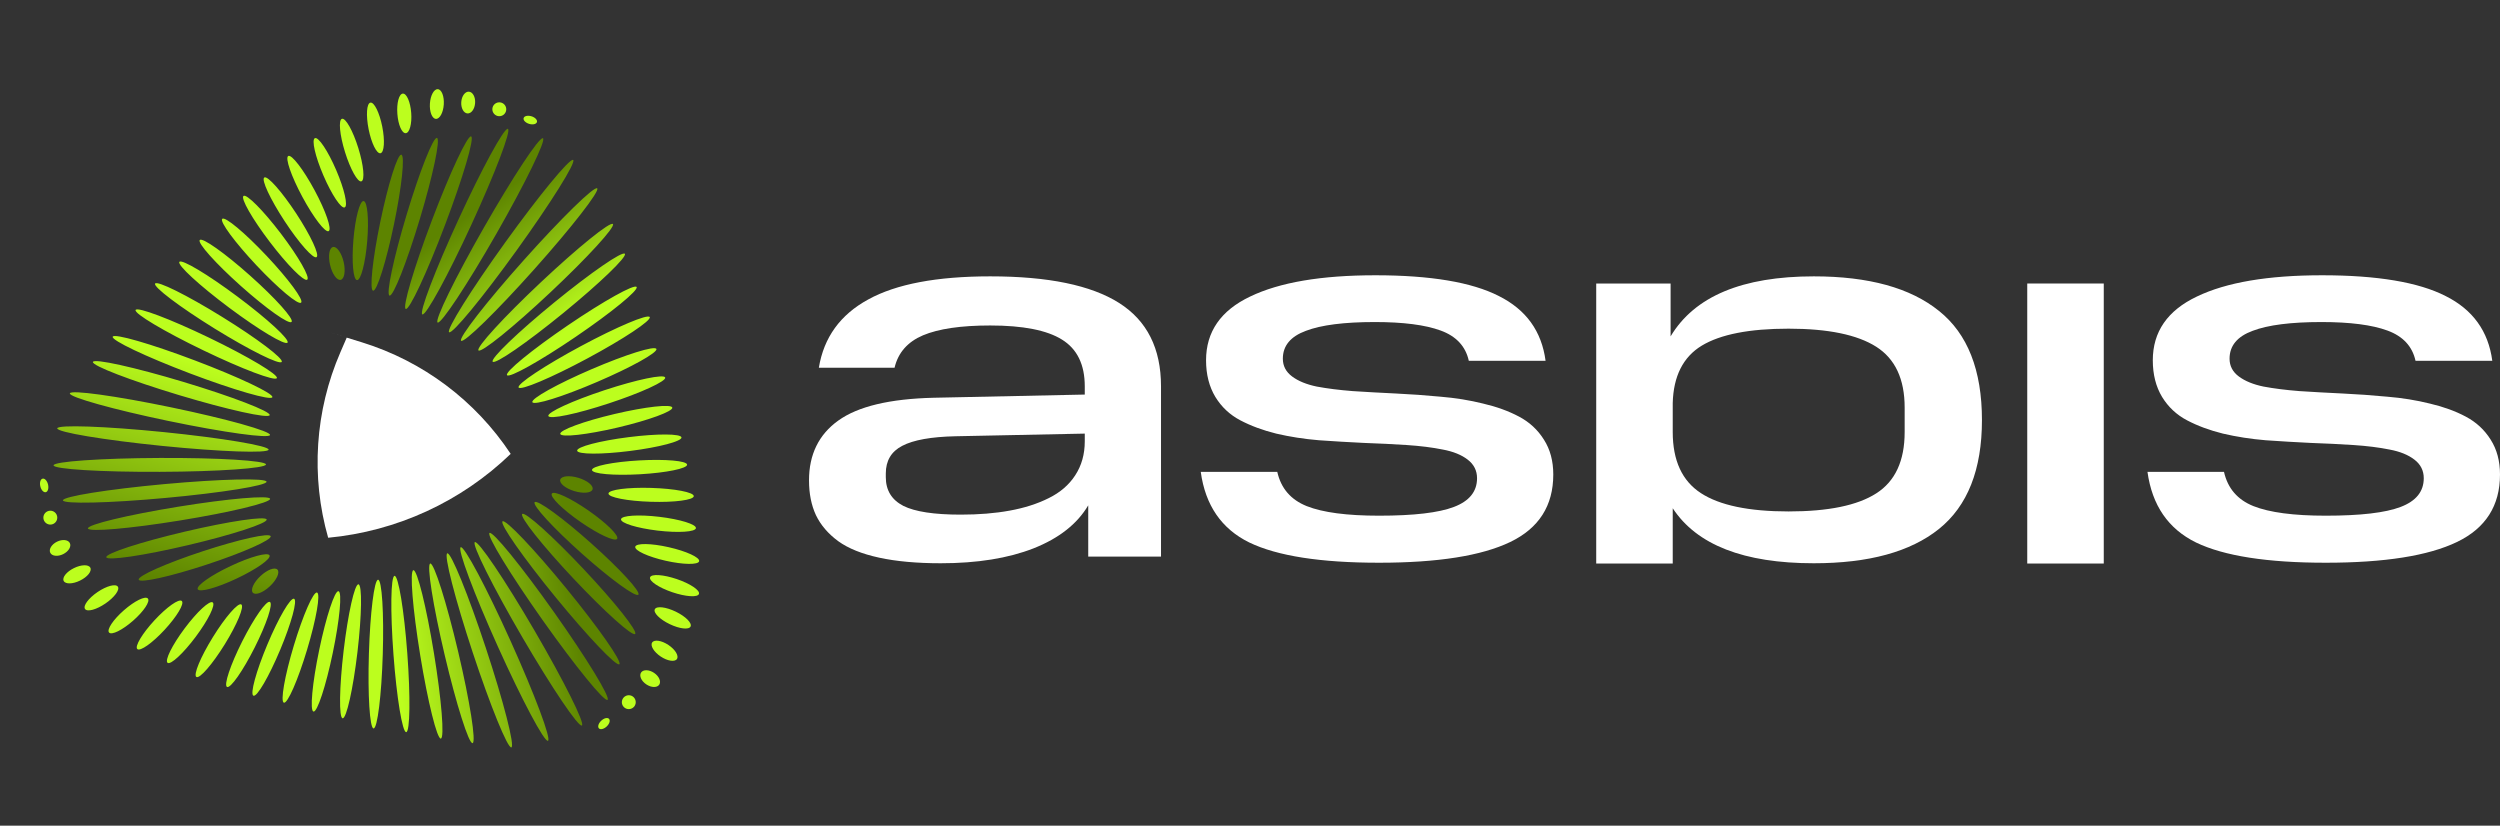
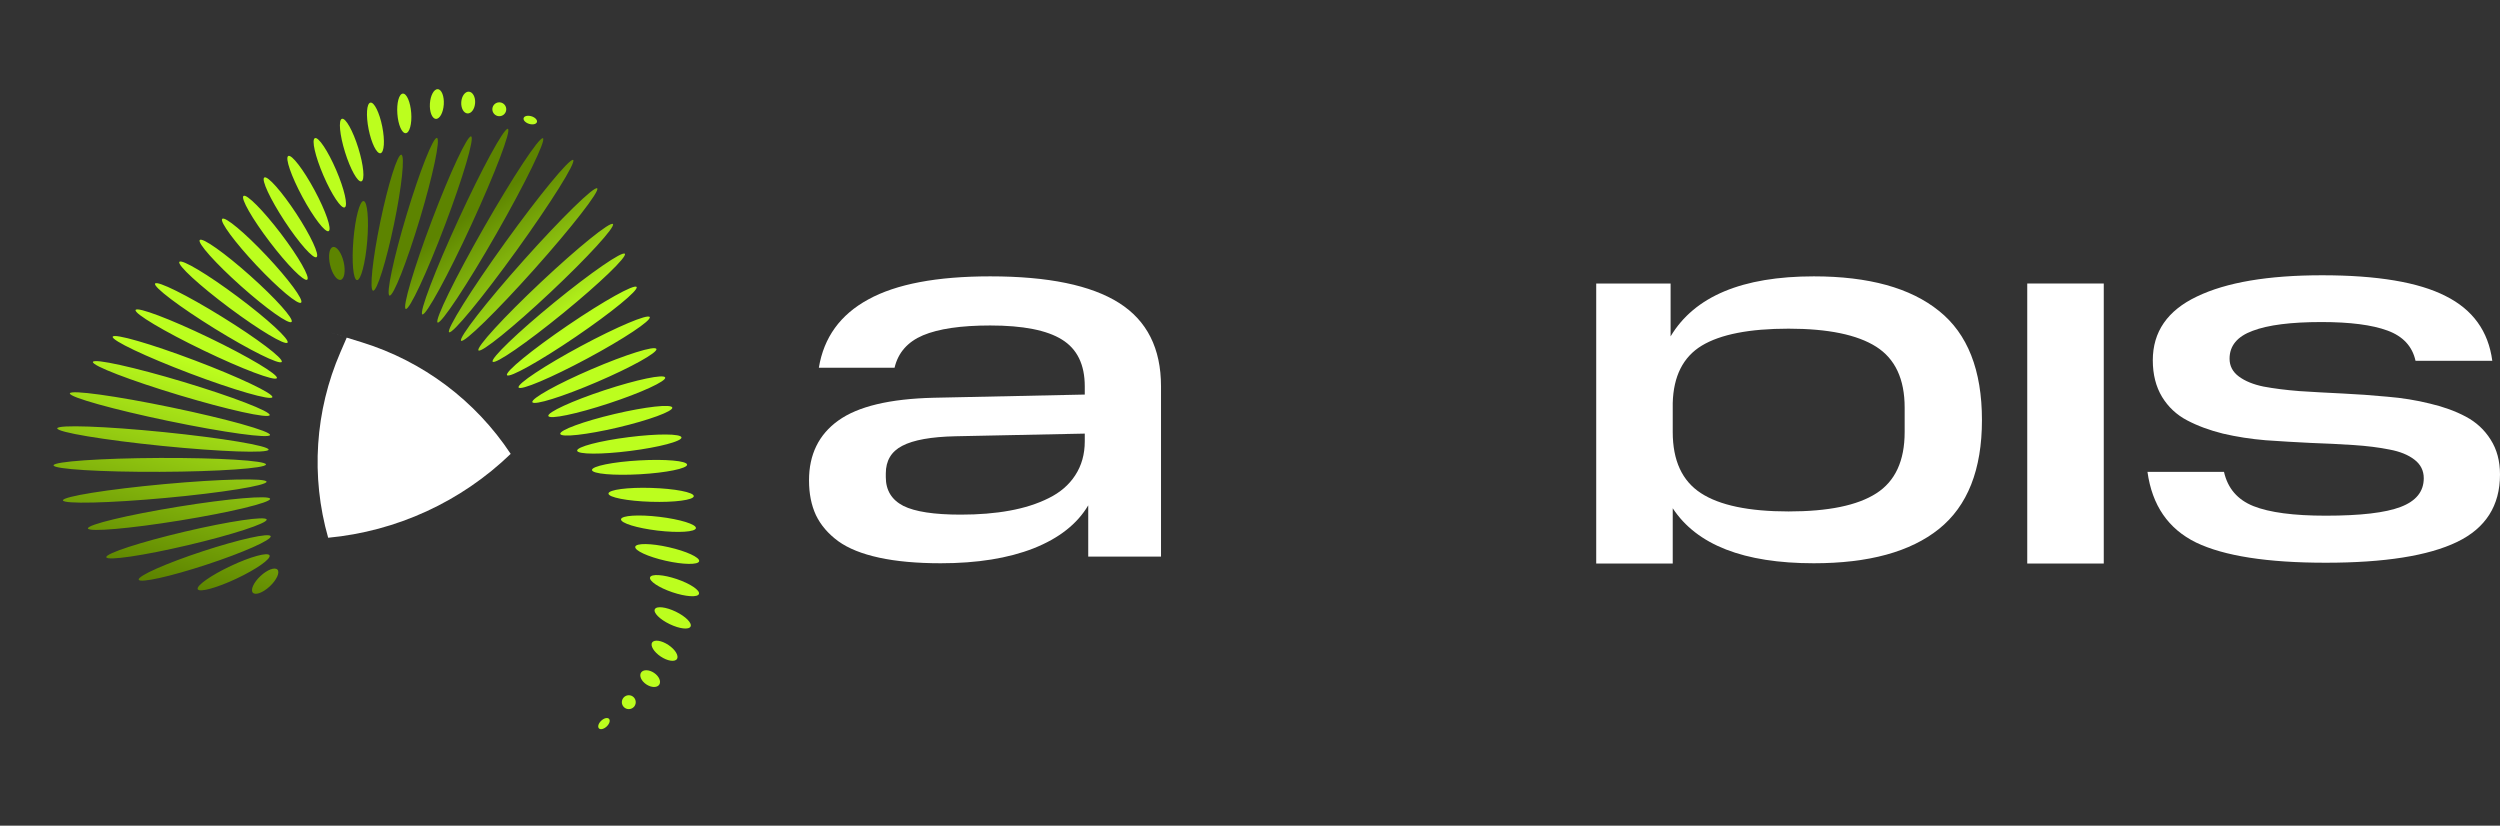
<svg xmlns="http://www.w3.org/2000/svg" width="109" height="36" viewBox="0 0 109 36" fill="none">
  <rect x="0" y="0" width="109" height="36" fill="#333333" stroke="none" />
  <path d="M93.63 20.573H96.966C97.128 21.291 97.556 21.789 98.251 22.067C98.954 22.345 100.004 22.484 101.402 22.484C102.915 22.484 104.004 22.357 104.668 22.102C105.34 21.847 105.676 21.43 105.676 20.851C105.676 20.519 105.541 20.249 105.27 20.041C105 19.832 104.637 19.685 104.182 19.6C103.726 19.508 103.201 19.442 102.606 19.403C102.02 19.365 101.398 19.334 100.742 19.311C100.093 19.28 99.441 19.241 98.784 19.195C98.135 19.141 97.514 19.044 96.919 18.905C96.332 18.759 95.811 18.566 95.356 18.326C94.9 18.087 94.537 17.747 94.267 17.307C93.997 16.859 93.862 16.326 93.862 15.709C93.862 14.465 94.502 13.539 95.784 12.929C97.066 12.311 98.885 12.002 101.24 12.002C103.649 12.002 105.444 12.303 106.626 12.906C107.815 13.5 108.494 14.442 108.664 15.732H105.317C105.178 15.099 104.768 14.658 104.089 14.411C103.417 14.164 102.46 14.041 101.216 14.041C99.888 14.041 98.888 14.168 98.217 14.423C97.545 14.67 97.209 15.075 97.209 15.639C97.209 15.956 97.344 16.214 97.614 16.415C97.885 16.616 98.244 16.763 98.692 16.855C99.147 16.94 99.668 17.006 100.255 17.052C100.85 17.091 101.471 17.125 102.12 17.156C102.776 17.187 103.429 17.234 104.077 17.295C104.734 17.349 105.355 17.45 105.942 17.596C106.537 17.735 107.058 17.925 107.506 18.164C107.961 18.404 108.324 18.739 108.595 19.172C108.865 19.596 109 20.102 109 20.689C109 22.048 108.375 23.029 107.124 23.631C105.873 24.233 103.965 24.535 101.402 24.535C98.854 24.535 96.969 24.241 95.749 23.654C94.537 23.06 93.831 22.033 93.63 20.573Z" fill="white" />
  <path d="M88.388 12.361H91.724V24.57H88.388V12.361Z" fill="white" />
  <path d="M69.595 12.361H72.838V14.666C73.881 12.921 75.962 12.049 79.081 12.049C81.475 12.049 83.293 12.55 84.537 13.554C85.788 14.55 86.413 16.137 86.413 18.315C86.413 20.477 85.788 22.06 84.537 23.064C83.293 24.06 81.475 24.558 79.081 24.558C76.031 24.558 73.981 23.759 72.931 22.16V24.57H69.595V12.361ZM83.043 18.836V17.77C83.043 16.527 82.629 15.643 81.803 15.118C80.977 14.593 79.703 14.33 77.981 14.33C76.275 14.33 75.012 14.577 74.194 15.072C73.383 15.566 72.962 16.4 72.931 17.573V18.836C72.931 20.079 73.34 20.967 74.159 21.5C74.977 22.033 76.251 22.299 77.981 22.299C79.711 22.299 80.985 22.037 81.803 21.512C82.629 20.986 83.043 20.095 83.043 18.836Z" fill="white" />
-   <path d="M52.353 20.573H55.689C55.851 21.291 56.279 21.789 56.974 22.067C57.677 22.345 58.727 22.484 60.125 22.484C61.638 22.484 62.727 22.357 63.391 22.102C64.063 21.847 64.399 21.43 64.399 20.851C64.399 20.519 64.263 20.249 63.993 20.041C63.723 19.832 63.36 19.685 62.904 19.6C62.449 19.508 61.924 19.442 61.329 19.403C60.742 19.365 60.121 19.334 59.465 19.311C58.816 19.28 58.163 19.241 57.507 19.195C56.858 19.141 56.237 19.044 55.642 18.905C55.055 18.759 54.534 18.566 54.079 18.326C53.623 18.087 53.26 17.747 52.99 17.307C52.72 16.859 52.584 16.326 52.584 15.709C52.584 14.465 53.225 13.539 54.507 12.929C55.789 12.311 57.607 12.002 59.962 12.002C62.372 12.002 64.167 12.303 65.348 12.906C66.538 13.5 67.217 14.442 67.387 15.732H64.04C63.901 15.099 63.491 14.658 62.812 14.411C62.14 14.164 61.183 14.041 59.939 14.041C58.611 14.041 57.611 14.168 56.94 14.423C56.268 14.67 55.932 15.075 55.932 15.639C55.932 15.956 56.067 16.214 56.337 16.415C56.607 16.616 56.967 16.763 57.414 16.855C57.87 16.94 58.391 17.006 58.978 17.052C59.573 17.091 60.194 17.125 60.843 17.156C61.499 17.187 62.152 17.234 62.8 17.295C63.457 17.349 64.078 17.45 64.665 17.596C65.26 17.735 65.781 17.925 66.229 18.164C66.684 18.404 67.047 18.739 67.317 19.172C67.588 19.596 67.723 20.102 67.723 20.689C67.723 22.048 67.097 23.029 65.847 23.631C64.596 24.233 62.688 24.535 60.125 24.535C57.577 24.535 55.692 24.241 54.472 23.654C53.26 23.06 52.553 22.033 52.353 20.573Z" fill="white" />
  <path d="M35.273 20.944C35.273 19.817 35.698 18.948 36.547 18.338C37.405 17.72 38.791 17.388 40.706 17.342L47.296 17.203V16.844C47.296 15.894 46.964 15.214 46.3 14.805C45.644 14.396 44.601 14.191 43.173 14.191C41.899 14.191 40.922 14.334 40.242 14.62C39.571 14.906 39.157 15.377 39.003 16.033H35.702C35.918 14.713 36.636 13.72 37.856 13.056C39.076 12.384 40.849 12.049 43.173 12.049C45.698 12.049 47.57 12.435 48.79 13.207C50.01 13.979 50.62 15.191 50.62 16.844V24.268H47.447V22.033C46.968 22.843 46.173 23.469 45.061 23.909C43.956 24.341 42.609 24.558 41.018 24.558C39.976 24.558 39.08 24.477 38.331 24.314C37.582 24.152 36.988 23.913 36.547 23.596C36.107 23.272 35.783 22.894 35.575 22.461C35.374 22.029 35.273 21.523 35.273 20.944ZM41.887 22.438C42.675 22.438 43.385 22.38 44.018 22.264C44.659 22.148 45.227 21.967 45.721 21.72C46.223 21.473 46.609 21.141 46.879 20.724C47.157 20.299 47.296 19.805 47.296 19.241V18.905L41.655 19.021C40.598 19.044 39.825 19.183 39.339 19.438C38.86 19.685 38.621 20.087 38.621 20.643V20.805C38.621 21.376 38.876 21.793 39.385 22.056C39.895 22.311 40.729 22.438 41.887 22.438Z" fill="white" />
  <path fill-rule="evenodd" clip-rule="evenodd" d="M11.801 23.379C11.853 23.538 10.608 24.091 9.019 24.614C7.43 25.137 6.1 25.433 6.048 25.274C5.995 25.115 7.24 24.562 8.829 24.039C10.418 23.516 11.748 23.22 11.801 23.379ZM11.752 24.215C11.823 24.366 11.18 24.819 10.316 25.226C9.451 25.633 8.692 25.841 8.621 25.69C8.55 25.539 9.193 25.086 10.057 24.678C10.922 24.271 11.681 24.063 11.752 24.215ZM11.626 22.651C11.665 22.814 10.131 23.314 8.2 23.768C6.269 24.223 4.673 24.459 4.634 24.296C4.596 24.133 6.13 23.633 8.061 23.179C9.992 22.725 11.588 22.489 11.626 22.651ZM12.097 24.836C12.211 24.958 12.064 25.282 11.768 25.56C11.473 25.838 11.14 25.965 11.025 25.843C10.911 25.722 11.057 25.397 11.353 25.119C11.649 24.841 11.982 24.714 12.097 24.836ZM11.777 21.748C11.804 21.913 10.048 22.336 7.854 22.692C5.66 23.049 3.86 23.204 3.833 23.04C3.806 22.875 5.563 22.452 7.757 22.095C9.95 21.738 11.75 21.583 11.777 21.748ZM11.622 21.003C11.637 21.169 9.663 21.486 7.211 21.711C4.76 21.936 2.761 21.983 2.745 21.816C2.73 21.65 4.705 21.333 7.156 21.108C9.607 20.883 11.607 20.836 11.622 21.003ZM11.596 20.25C11.597 20.417 9.524 20.562 6.967 20.572C4.41 20.583 2.336 20.456 2.335 20.289C2.335 20.122 4.407 19.978 6.964 19.967C9.521 19.956 11.595 20.083 11.596 20.25ZM11.711 19.605C11.694 19.771 9.618 19.698 7.074 19.442C4.529 19.185 2.48 18.843 2.497 18.676C2.514 18.51 4.59 18.583 7.134 18.839C9.679 19.096 11.728 19.438 11.711 19.605ZM11.773 18.966C11.739 19.13 9.758 18.856 7.348 18.355C4.938 17.853 3.011 17.314 3.045 17.151C3.079 16.987 5.061 17.261 7.471 17.762C9.881 18.263 11.807 18.802 11.773 18.966ZM7.817 17.23C9.946 17.87 11.71 18.26 11.758 18.1C11.807 17.939 10.12 17.291 7.992 16.65C5.863 16.01 4.099 15.62 4.051 15.78C4.002 15.94 5.689 16.589 7.817 17.23ZM8.287 16.283C10.209 17.011 11.816 17.474 11.875 17.318C11.934 17.162 10.424 16.445 8.502 15.717C6.58 14.989 4.973 14.525 4.914 14.681C4.855 14.838 6.365 15.555 8.287 16.283ZM9.123 14.727C10.823 15.547 12.143 16.334 12.071 16.485C11.998 16.635 10.56 16.092 8.86 15.272C7.159 14.452 5.839 13.666 5.912 13.515C5.984 13.364 7.422 13.907 9.123 14.727ZM9.682 13.814C11.207 14.757 12.371 15.636 12.283 15.778C12.195 15.921 10.888 15.271 9.363 14.329C7.839 13.386 6.674 12.506 6.762 12.364C6.85 12.222 8.158 12.871 9.682 13.814ZM10.36 12.936C11.663 13.908 12.637 14.804 12.537 14.938C12.437 15.072 11.3 14.393 9.998 13.421C8.696 12.449 7.721 11.552 7.821 11.418C7.921 11.284 9.058 11.964 10.36 12.936ZM10.912 12.024C12.018 13.01 12.824 13.911 12.713 14.035C12.602 14.16 11.615 13.462 10.509 12.475C9.404 11.489 8.598 10.588 8.709 10.464C8.82 10.339 9.807 11.037 10.912 12.024ZM11.63 11.161C12.58 12.17 13.251 13.081 13.129 13.195C13.007 13.31 12.139 12.585 11.188 11.575C10.239 10.566 9.567 9.655 9.689 9.541C9.811 9.426 10.68 10.152 11.63 11.161ZM12.247 10.185C13.014 11.193 13.528 12.092 13.395 12.193C13.261 12.294 12.532 11.559 11.765 10.551C10.998 9.544 10.484 8.645 10.617 8.543C10.75 8.442 11.48 9.177 12.247 10.185ZM12.916 9.309C13.545 10.268 13.942 11.12 13.802 11.211C13.662 11.303 13.038 10.6 12.409 9.641C11.78 8.682 11.383 7.83 11.523 7.739C11.663 7.647 12.286 8.35 12.916 9.309ZM13.716 8.295C14.203 9.2 14.478 9.998 14.33 10.077C14.183 10.156 13.669 9.487 13.182 8.582C12.696 7.677 12.421 6.88 12.568 6.801C12.715 6.721 13.229 7.391 13.716 8.295ZM14.657 7.413C15.016 8.247 15.182 8.977 15.028 9.043C14.875 9.109 14.46 8.486 14.101 7.652C13.742 6.818 13.576 6.089 13.73 6.023C13.883 5.957 14.299 6.579 14.657 7.413ZM15.622 6.454C15.856 7.207 15.916 7.857 15.756 7.907C15.597 7.956 15.277 7.386 15.043 6.633C14.809 5.88 14.749 5.23 14.909 5.18C15.069 5.131 15.388 5.701 15.622 6.454ZM16.149 4.475C16.314 4.442 16.545 4.91 16.666 5.519C16.788 6.128 16.753 6.648 16.589 6.681C16.425 6.713 16.194 6.246 16.072 5.637C15.951 5.028 15.985 4.508 16.149 4.475ZM17.325 4.966C17.36 5.443 17.524 5.819 17.691 5.807C17.858 5.794 17.965 5.398 17.929 4.922C17.893 4.445 17.73 4.069 17.563 4.081C17.396 4.094 17.289 4.49 17.325 4.966ZM18.744 4.516C18.721 4.873 18.837 5.172 19.004 5.183C19.171 5.194 19.325 4.913 19.349 4.555C19.372 4.198 19.256 3.899 19.088 3.888C18.922 3.877 18.767 4.158 18.744 4.516ZM20.111 4.452C20.094 4.714 20.215 4.935 20.382 4.946C20.549 4.957 20.698 4.754 20.715 4.491C20.733 4.229 20.611 4.008 20.444 3.997C20.277 3.986 20.128 4.19 20.111 4.452ZM21.467 4.744C21.456 4.911 21.583 5.055 21.75 5.066C21.917 5.077 22.061 4.951 22.072 4.784C22.083 4.617 21.956 4.473 21.789 4.462C21.622 4.451 21.478 4.577 21.467 4.744ZM22.83 5.148C22.803 5.239 22.91 5.352 23.071 5.401C23.231 5.449 23.383 5.414 23.41 5.322C23.438 5.231 23.331 5.118 23.17 5.069C23.01 5.021 22.858 5.056 22.83 5.148Z" fill="url(#paint0_linear_58_10557)" />
  <path fill-rule="evenodd" clip-rule="evenodd" d="M30.249 21.632C30.244 21.8 29.407 21.91 28.38 21.878C27.352 21.846 26.524 21.686 26.529 21.518C26.534 21.351 27.371 21.241 28.398 21.273C29.425 21.304 30.254 21.465 30.249 21.632ZM29.958 20.259C29.967 20.425 29.047 20.613 27.901 20.678C26.756 20.743 25.82 20.66 25.81 20.493C25.801 20.326 26.721 20.139 27.867 20.074C29.012 20.009 29.948 20.092 29.958 20.259ZM29.713 19.072C29.734 19.238 28.733 19.502 27.476 19.661C26.22 19.821 25.184 19.816 25.163 19.65C25.142 19.484 26.143 19.22 27.4 19.061C28.656 18.901 29.692 18.906 29.713 19.072ZM29.313 17.77C29.351 17.932 28.288 18.321 26.939 18.639C25.59 18.956 24.465 19.081 24.427 18.919C24.389 18.756 25.451 18.367 26.8 18.049C28.149 17.732 29.274 17.607 29.313 17.77ZM29.003 16.459C29.055 16.618 27.957 17.123 26.55 17.586C25.143 18.05 23.959 18.297 23.907 18.138C23.855 17.979 24.953 17.475 26.36 17.011C27.767 16.548 28.95 16.301 29.003 16.459ZM28.619 15.214C28.685 15.367 27.529 16.011 26.035 16.652C24.543 17.293 23.279 17.688 23.212 17.535C23.146 17.381 24.303 16.737 25.796 16.096C27.289 15.455 28.553 15.06 28.619 15.214ZM28.328 13.824C28.408 13.971 27.192 14.778 25.613 15.626C24.035 16.473 22.691 17.041 22.611 16.894C22.532 16.747 23.748 15.94 25.326 15.092C26.905 14.245 28.249 13.677 28.328 13.824ZM27.756 12.512C27.851 12.65 26.662 13.623 25.102 14.684C23.541 15.746 22.2 16.495 22.106 16.357C22.011 16.218 23.2 15.246 24.76 14.184C26.321 13.122 27.662 12.374 27.756 12.512ZM27.244 11.065C27.35 11.194 26.146 12.353 24.554 13.652C22.963 14.951 21.587 15.9 21.481 15.77C21.375 15.641 22.58 14.482 24.171 13.183C25.762 11.884 27.138 10.935 27.244 11.065ZM26.723 9.768C26.838 9.89 25.619 11.222 24 12.744C22.382 14.265 20.977 15.4 20.862 15.278C20.747 15.157 21.967 13.824 23.585 12.303C25.204 10.781 26.609 9.646 26.723 9.768ZM26.038 8.212C26.163 8.323 24.936 9.901 23.297 11.736C21.658 13.572 20.229 14.969 20.104 14.858C19.979 14.746 21.206 13.168 22.845 11.333C24.484 9.498 25.913 8.101 26.038 8.212ZM24.986 6.972L24.99 6.974C25.126 7.072 24.025 8.832 22.532 10.906C21.038 12.98 19.717 14.582 19.581 14.485C19.446 14.387 20.546 12.626 22.04 10.552C23.504 8.52 24.802 6.941 24.981 6.97L24.986 6.972L24.986 6.972ZM23.669 6.025L23.673 6.027C23.819 6.11 22.908 7.976 21.64 10.195C20.371 12.413 19.225 14.145 19.08 14.062C18.935 13.979 19.845 12.113 21.114 9.894C22.357 7.72 23.482 6.014 23.663 6.025L23.669 6.025L23.669 6.025ZM22.14 5.616L22.145 5.618C22.297 5.688 21.585 7.556 20.555 9.79C19.525 12.024 18.567 13.778 18.415 13.708C18.263 13.638 18.975 11.77 20.005 9.536C21.014 7.347 21.955 5.618 22.135 5.616L22.14 5.616ZM20.541 5.948C20.698 6.007 20.187 7.739 19.4 9.816C18.613 11.893 17.848 13.529 17.691 13.47C17.535 13.41 18.046 11.679 18.833 9.601C19.62 7.524 20.385 5.889 20.541 5.948ZM17.728 9.362C17.157 11.261 16.823 12.838 16.984 12.887C17.144 12.935 17.737 11.435 18.308 9.537C18.879 7.639 19.212 6.061 19.052 6.013C18.892 5.964 18.299 7.464 17.728 9.362ZM16.586 9.648C16.245 11.285 16.102 12.64 16.266 12.674C16.43 12.708 16.839 11.408 17.179 9.772C17.519 8.135 17.662 6.78 17.499 6.746C17.335 6.712 16.926 8.011 16.586 9.648ZM14.518 10.77C14.681 10.731 14.888 11.021 14.982 11.416C15.075 11.811 15.018 12.163 14.855 12.201C14.693 12.239 14.485 11.95 14.392 11.555C14.299 11.159 14.355 10.808 14.518 10.77ZM15.852 8.766C16.019 8.779 16.09 9.562 16.011 10.514C15.932 11.467 15.733 12.227 15.566 12.213C15.4 12.2 15.329 11.416 15.408 10.464C15.486 9.512 15.686 8.752 15.852 8.766ZM28.745 22.533C27.843 22.426 27.096 22.474 27.076 22.64C27.057 22.806 27.772 23.027 28.674 23.134C29.576 23.241 30.323 23.193 30.342 23.027C30.362 22.861 29.647 22.64 28.745 22.533ZM29.157 23.858C28.388 23.684 27.734 23.675 27.697 23.838C27.66 24.002 28.254 24.275 29.023 24.449C29.793 24.623 30.446 24.632 30.483 24.469C30.52 24.306 29.926 24.032 29.157 23.858ZM29.506 25.247C28.918 25.048 28.397 25.014 28.343 25.172C28.29 25.331 28.723 25.621 29.312 25.821C29.9 26.02 30.421 26.054 30.474 25.896C30.528 25.737 30.095 25.447 29.506 25.247ZM29.461 26.667C29.031 26.46 28.623 26.413 28.55 26.564C28.477 26.715 28.767 27.005 29.198 27.212C29.629 27.42 30.037 27.466 30.109 27.316C30.182 27.165 29.892 26.875 29.461 26.667ZM29.143 28.121C28.845 27.922 28.528 27.873 28.435 28.012C28.342 28.151 28.508 28.425 28.806 28.624C29.105 28.823 29.422 28.872 29.514 28.733C29.607 28.594 29.441 28.32 29.143 28.121ZM28.515 29.336C28.297 29.19 28.044 29.184 27.951 29.323C27.858 29.462 27.96 29.693 28.179 29.839C28.397 29.985 28.65 29.991 28.743 29.852C28.836 29.713 28.734 29.482 28.515 29.336ZM27.584 30.363C27.445 30.27 27.257 30.308 27.164 30.447C27.071 30.586 27.108 30.774 27.247 30.867C27.387 30.96 27.575 30.922 27.668 30.783C27.76 30.644 27.723 30.456 27.584 30.363ZM26.553 31.341C26.488 31.272 26.336 31.308 26.214 31.423C26.092 31.537 26.047 31.687 26.112 31.756C26.177 31.826 26.329 31.789 26.451 31.675C26.573 31.56 26.619 31.411 26.553 31.341Z" fill="url(#paint1_linear_58_10557)" />
-   <path fill-rule="evenodd" clip-rule="evenodd" d="M16.689 28.527C16.635 30.318 16.455 31.765 16.288 31.76C16.121 31.755 16.029 30.299 16.084 28.509C16.138 26.718 16.318 25.271 16.485 25.276C16.652 25.281 16.744 26.737 16.689 28.527ZM15.585 28.432C15.394 30.045 15.105 31.336 14.939 31.317C14.773 31.297 14.793 29.974 14.983 28.361C15.174 26.748 15.463 25.456 15.629 25.476C15.795 25.496 15.775 26.819 15.585 28.432ZM17.759 28.492C17.899 30.374 17.878 31.909 17.711 31.922C17.544 31.934 17.295 30.419 17.155 28.537C17.015 26.655 17.036 25.12 17.203 25.107C17.37 25.095 17.619 26.61 17.759 28.492ZM18.921 28.483C19.252 30.51 19.386 32.175 19.221 32.202C19.056 32.229 18.654 30.607 18.323 28.58C17.992 26.552 17.858 24.887 18.023 24.86C18.188 24.833 18.59 26.455 18.921 28.483ZM19.977 28.416C20.487 30.578 20.768 32.362 20.605 32.401C20.442 32.439 19.897 30.717 19.387 28.555C18.877 26.392 18.596 24.609 18.759 24.57C18.921 24.532 19.467 26.254 19.977 28.416ZM21.186 28.26C21.958 30.597 22.454 32.533 22.296 32.586C22.137 32.638 21.383 30.786 20.611 28.45C19.84 26.113 19.343 24.177 19.502 24.125C19.661 24.072 20.415 25.924 21.186 28.26L21.186 28.26ZM22.265 27.954C23.316 30.285 24.045 32.229 23.892 32.298C23.739 32.367 22.764 30.533 21.713 28.203C20.662 25.872 19.934 23.928 20.087 23.859C20.239 23.79 21.215 25.624 22.265 27.954ZM23.299 27.482C24.587 29.69 25.515 31.548 25.371 31.632C25.226 31.716 24.064 29.995 22.775 27.787C21.487 25.579 20.559 23.721 20.703 23.637C20.848 23.552 22.01 25.274 23.299 27.482ZM24.163 26.701C25.584 28.71 26.626 30.418 26.489 30.514C26.352 30.61 25.09 29.06 23.668 27.051C22.247 25.041 21.206 23.334 21.342 23.238C21.479 23.141 22.742 24.692 24.163 26.701ZM24.692 25.654C26.099 27.375 27.134 28.855 27.004 28.961C26.875 29.067 25.63 27.758 24.223 26.038C22.816 24.317 21.781 22.837 21.91 22.731C22.04 22.625 23.285 23.934 24.692 25.654ZM25.451 24.818C26.811 26.262 27.814 27.525 27.692 27.64C27.57 27.755 26.37 26.677 25.01 25.233C23.651 23.788 22.647 22.525 22.769 22.41C22.891 22.296 24.092 23.373 25.451 24.818ZM25.774 23.686C27.023 24.8 27.945 25.803 27.833 25.928C27.722 26.053 26.619 25.251 25.371 24.138C24.123 23.024 23.201 22.021 23.312 21.896C23.424 21.771 24.526 22.573 25.774 23.686ZM25.656 22.258C26.441 22.803 27.001 23.356 26.906 23.493C26.81 23.63 26.096 23.3 25.311 22.756C24.525 22.211 23.965 21.658 24.061 21.52C24.156 21.383 24.87 21.713 25.656 22.258ZM25.219 20.834C24.83 20.716 24.475 20.751 24.427 20.912C24.379 21.072 24.655 21.296 25.044 21.413C25.433 21.53 25.788 21.496 25.836 21.335C25.884 21.175 25.608 20.951 25.219 20.834ZM14.51 28.462C14.812 27.012 14.923 25.809 14.759 25.775C14.595 25.741 14.218 26.889 13.917 28.338C13.615 29.788 13.504 30.991 13.668 31.025C13.831 31.059 14.209 29.912 14.51 28.462ZM13.39 28.323C13.79 26.997 13.983 25.883 13.823 25.834C13.663 25.786 13.209 26.823 12.81 28.149C12.411 29.476 12.217 30.59 12.377 30.638C12.538 30.686 12.991 29.65 13.39 28.323ZM12.215 28.337C12.704 27.169 12.976 26.17 12.822 26.106C12.667 26.041 12.145 26.935 11.656 28.102C11.166 29.27 10.894 30.268 11.049 30.333C11.203 30.398 11.725 29.504 12.214 28.337L12.215 28.337ZM11.103 28.234C11.619 27.21 11.917 26.319 11.767 26.244C11.618 26.169 11.078 26.938 10.562 27.961C10.046 28.985 9.749 29.876 9.898 29.951C10.048 30.026 10.587 29.258 11.103 28.234ZM9.799 28.094C10.339 27.22 10.662 26.441 10.52 26.353C10.378 26.265 9.824 26.902 9.284 27.775C8.743 28.648 8.42 29.428 8.562 29.516C8.705 29.604 9.258 28.967 9.799 28.094ZM8.534 27.763C9.077 27.036 9.408 26.366 9.274 26.265C9.14 26.166 8.591 26.674 8.048 27.401C7.505 28.128 7.173 28.799 7.307 28.899C7.441 28.999 7.99 28.491 8.534 27.763ZM7.179 27.457C7.714 26.878 8.049 26.317 7.926 26.203C7.803 26.09 7.269 26.467 6.734 27.046C6.199 27.625 5.865 28.186 5.987 28.299C6.11 28.413 6.644 28.036 7.179 27.457ZM5.801 27.064C6.268 26.655 6.557 26.221 6.447 26.095C6.336 25.97 5.868 26.2 5.401 26.609C4.934 27.018 4.645 27.452 4.755 27.578C4.866 27.704 5.334 27.474 5.801 27.064ZM4.593 26.315C4.988 26.046 5.232 25.716 5.138 25.578C5.044 25.44 4.647 25.546 4.252 25.814C3.857 26.083 3.613 26.413 3.707 26.551C3.801 26.69 4.198 26.584 4.593 26.315ZM3.492 25.312C3.814 25.154 4.014 24.904 3.94 24.754C3.866 24.604 3.546 24.611 3.224 24.769C2.903 24.927 2.702 25.177 2.776 25.327C2.85 25.477 3.171 25.471 3.492 25.312ZM2.753 24.161C2.989 24.045 3.12 23.829 3.046 23.679C2.972 23.529 2.721 23.502 2.485 23.618C2.249 23.734 2.118 23.95 2.192 24.1C2.266 24.25 2.517 24.277 2.753 24.161ZM2.328 22.841C2.478 22.767 2.54 22.585 2.466 22.435C2.392 22.285 2.21 22.224 2.06 22.298C1.91 22.372 1.848 22.553 1.922 22.703C1.996 22.853 2.178 22.915 2.328 22.841ZM1.996 21.459C2.089 21.438 2.133 21.288 2.095 21.125C2.056 20.962 1.95 20.848 1.857 20.87C1.764 20.892 1.719 21.042 1.758 21.204C1.796 21.367 1.903 21.481 1.996 21.459Z" fill="url(#paint2_linear_58_10557)" />
  <path d="M15.117 14.721C15.117 14.721 13.119 14.103 15.779 14.925C18.438 15.748 20.731 17.467 22.266 19.789C20.104 21.875 17.298 23.164 14.308 23.446C13.545 20.769 13.734 17.91 14.842 15.356L15.117 14.721Z" fill="white" />
  <defs>
    <linearGradient id="paint0_linear_58_10557" x1="15.989" y1="0.941" x2="8.967" y2="25.844" gradientUnits="userSpaceOnUse">
      <stop stop-color="#BCFE1E" />
      <stop offset="0.63" stop-color="#BCFE1E" />
      <stop offset="1" stop-color="#5D8400" />
    </linearGradient>
    <linearGradient id="paint1_linear_58_10557" x1="27.221" y1="26.341" x2="17.079" y2="11.688" gradientUnits="userSpaceOnUse">
      <stop stop-color="#BCFE1E" />
      <stop offset="0.63" stop-color="#BCFE1E" />
      <stop offset="1" stop-color="#5D8400" />
    </linearGradient>
    <linearGradient id="paint2_linear_58_10557" x1="2.894" y1="23.084" x2="24.343" y2="20.491" gradientUnits="userSpaceOnUse">
      <stop stop-color="#BCFE1E" />
      <stop offset="0.63" stop-color="#BCFE1E" />
      <stop offset="1" stop-color="#5D8400" />
    </linearGradient>
  </defs>
</svg>